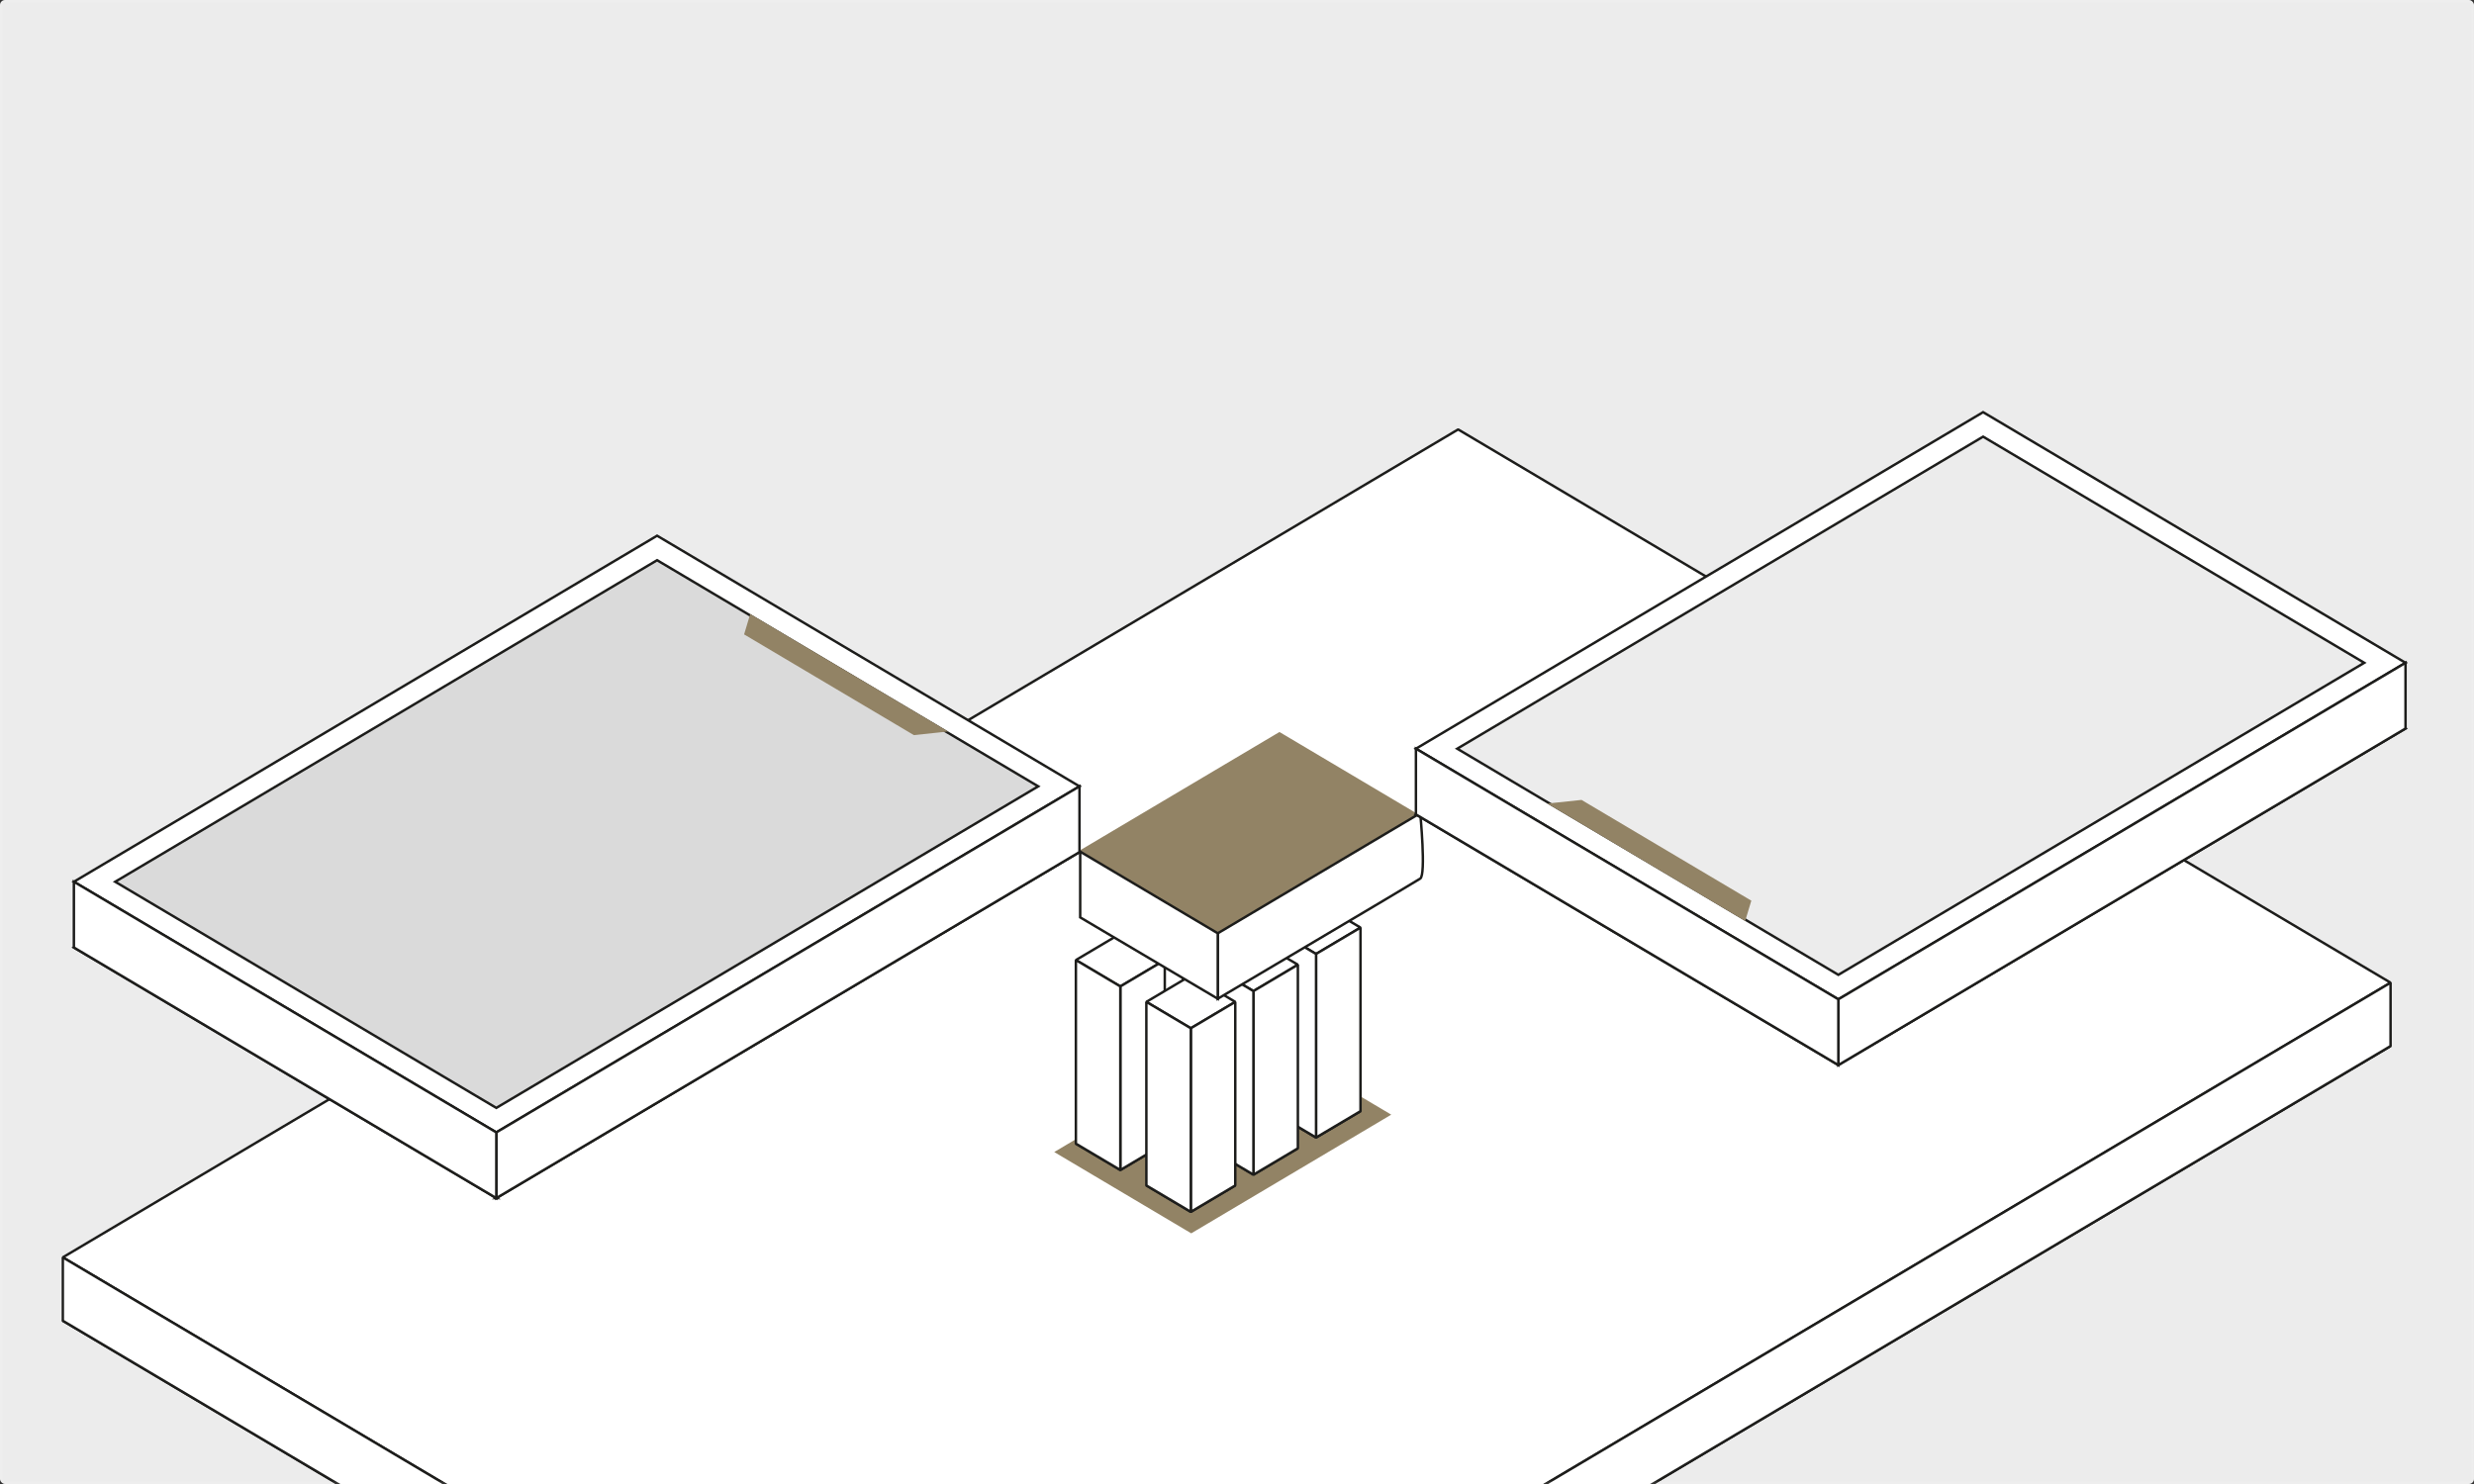
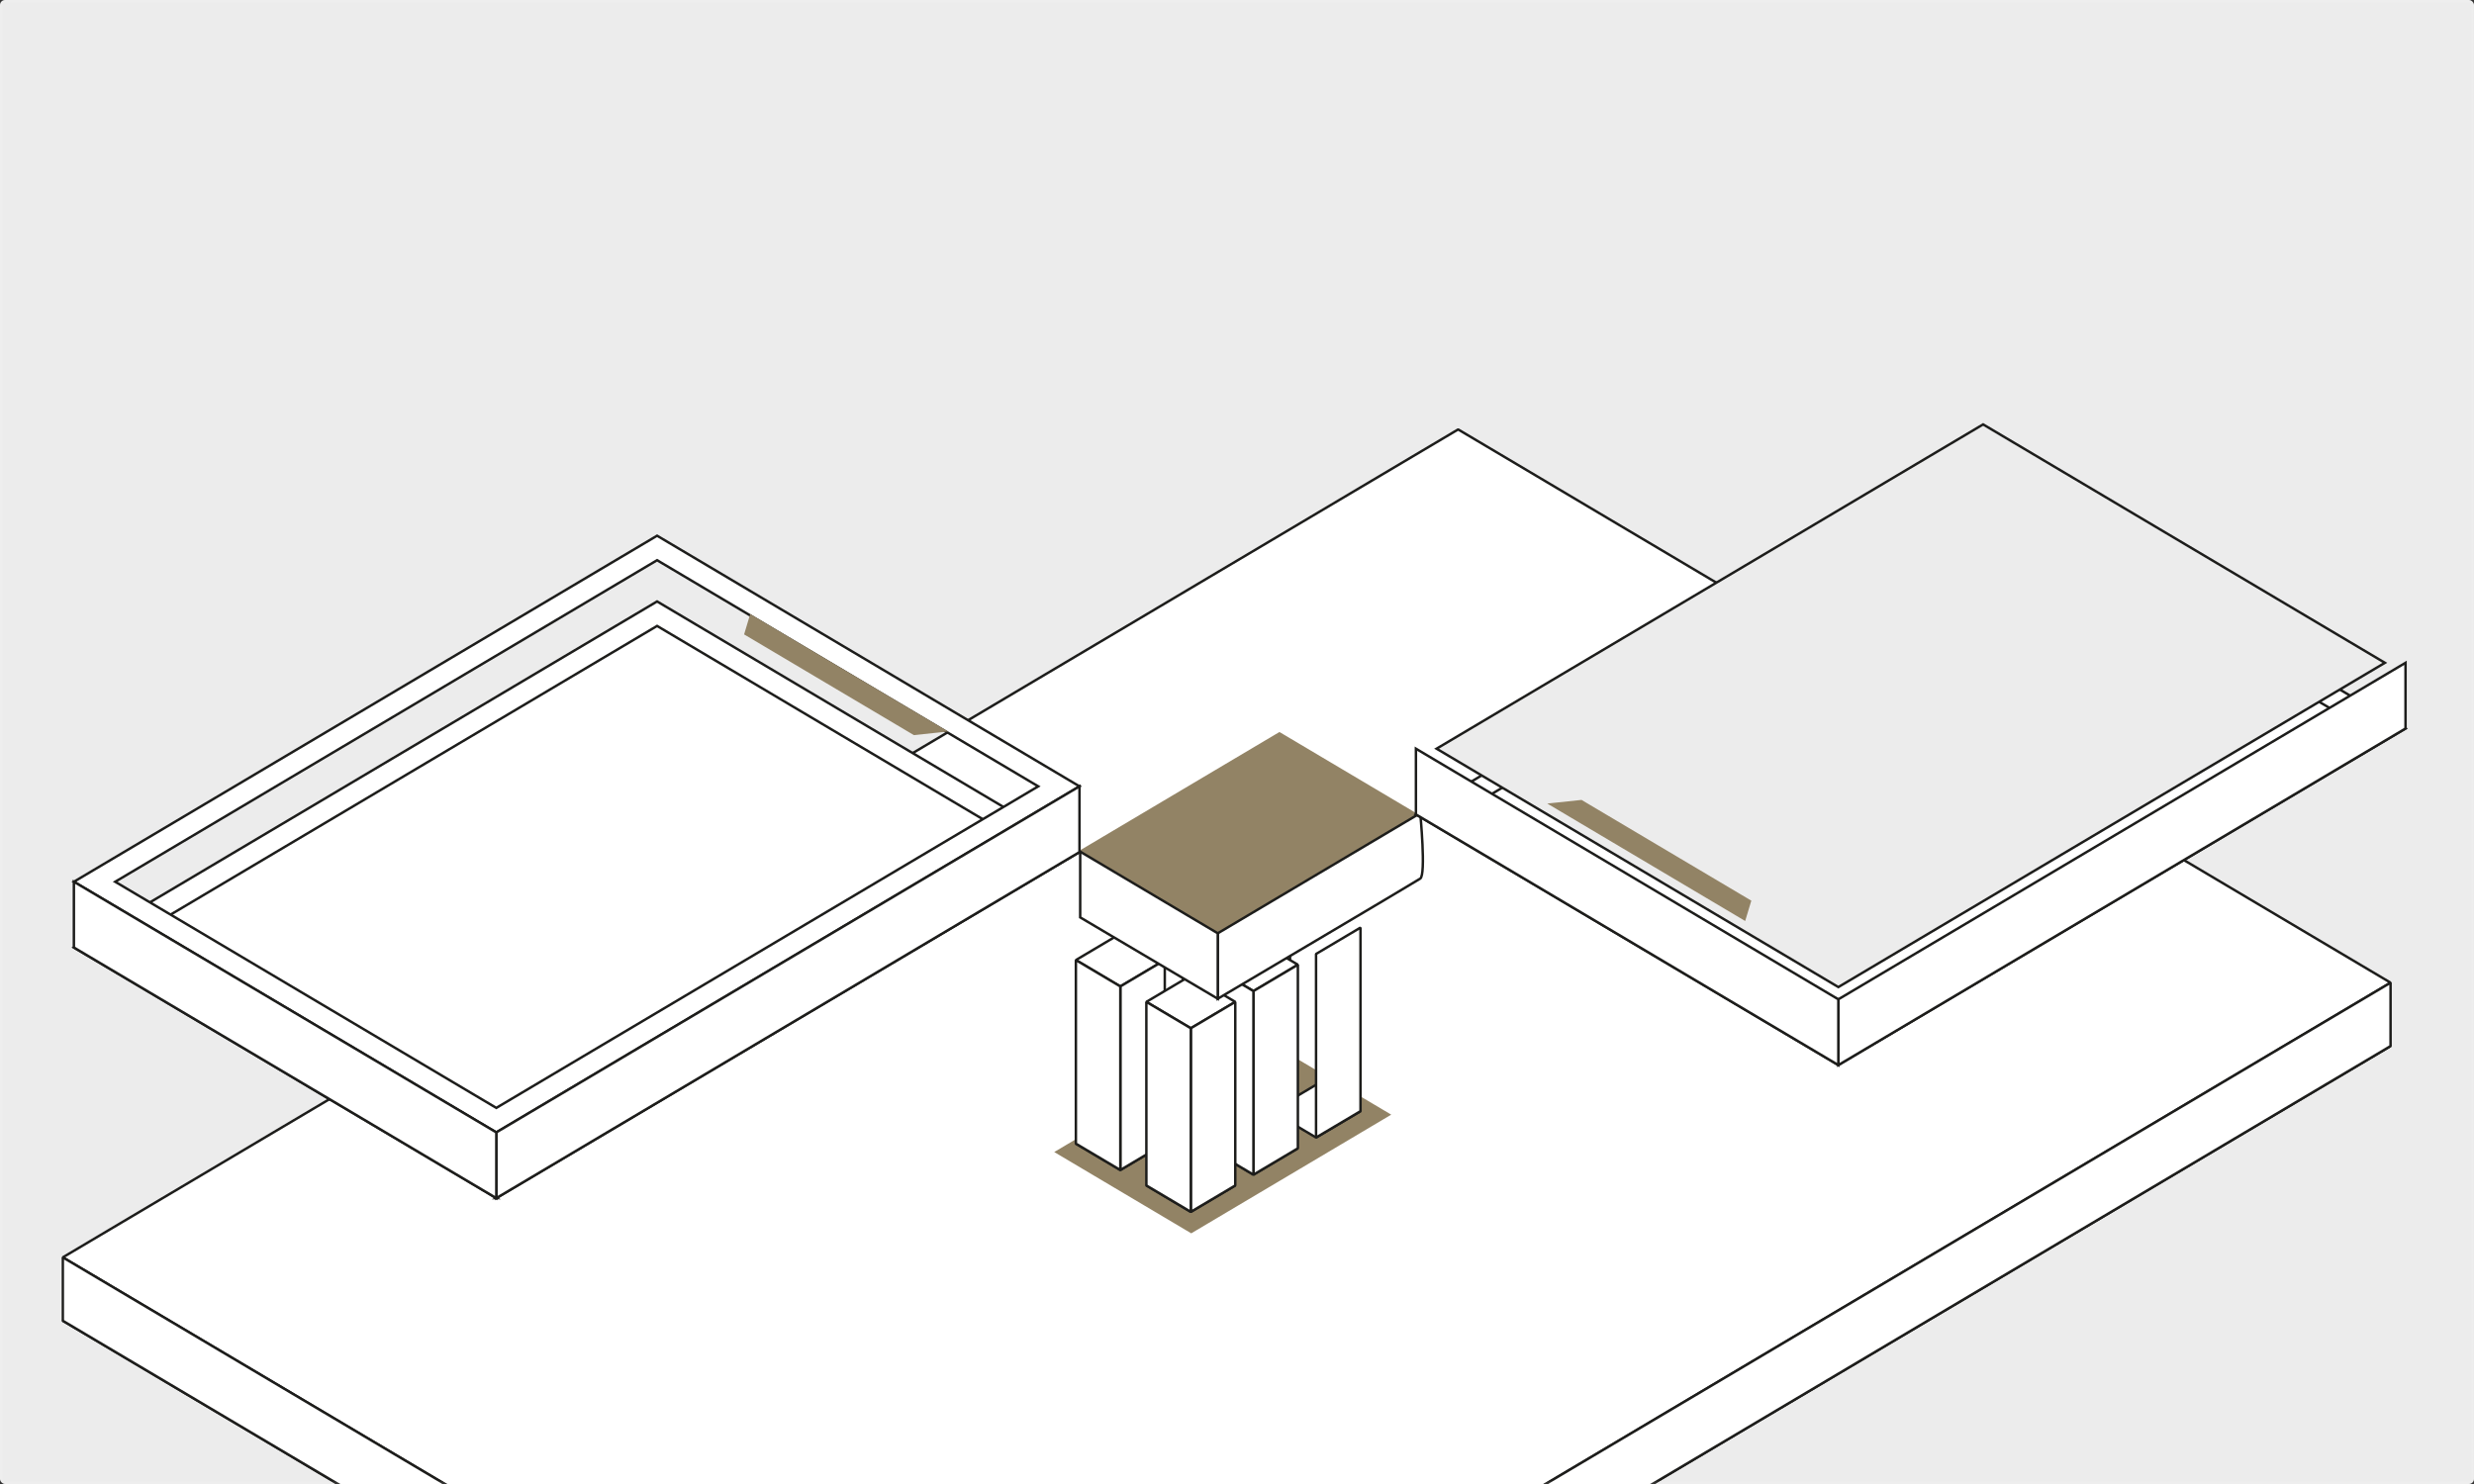
<svg xmlns="http://www.w3.org/2000/svg" width="1000" height="600" viewBox="0 0 1000 600" fill="none">
  <rect x="0" y="0" width="1000" height="600" fill="#333333" stroke="none" />
  <g clip-path="url(#clip0_1835_19355)">
    <rect x="-0.002" width="1000" height="600" rx="2.059" fill="#ECECEC" />
    <g style="mix-blend-mode:multiply">
      <g clip-path="url(#clip1_1835_19355)">
        <path d="M402.271 757.673L25.381 533.988L589.383 199.246L966.273 422.931L402.271 757.673Z" fill="white" stroke="#1D1D1B" stroke-linejoin="bevel" />
        <path d="M402.271 732.058L25.381 508.374L589.383 173.632L966.273 397.317L402.271 732.058Z" fill="white" stroke="#1D1D1B" stroke-linejoin="bevel" />
        <path d="M966.273 397.316V422.931L402.271 757.673V732.058L966.273 397.316Z" fill="white" stroke="#1D1D1B" stroke-linejoin="bevel" />
        <path d="M25.381 508.373V533.988L402.271 757.673V732.058L25.381 508.373Z" fill="white" stroke="#1D1D1B" stroke-linejoin="bevel" />
        <path d="M561.362 450.669L506.97 418.389L427.105 465.781L481.507 498.07L561.362 450.669Z" fill="#928365" stroke="#928365" stroke-miterlimit="10" />
        <path d="M503.459 443.013L485.489 432.348L503.459 421.684L521.429 432.348L503.459 443.013Z" fill="white" stroke="#1D1D1B" stroke-linejoin="bevel" />
        <path d="M503.459 368.788L485.489 358.123L503.459 347.458L521.429 358.123L503.459 368.788Z" fill="white" stroke="#1D1D1B" stroke-linejoin="bevel" />
        <path d="M521.43 358.123V432.348L503.46 443.013V368.788L521.43 358.123Z" fill="white" stroke="#1D1D1B" stroke-linejoin="bevel" />
        <path d="M485.489 358.123L503.459 368.788V443.013L485.489 432.348V358.123Z" fill="white" stroke="#1D1D1B" stroke-linejoin="bevel" />
        <path d="M478.154 458.03L460.184 447.365L478.154 436.7L496.115 447.365L478.154 458.03Z" fill="white" stroke="#1D1D1B" stroke-linejoin="bevel" />
        <path d="M478.154 383.804L460.184 373.139L478.154 362.475L496.115 373.139L478.154 383.804Z" fill="white" stroke="#1D1D1B" stroke-linejoin="bevel" />
        <path d="M496.114 373.14V447.365L478.153 458.03V383.804L496.114 373.14Z" fill="white" stroke="#1D1D1B" stroke-linejoin="bevel" />
        <path d="M460.184 373.14L478.154 383.804V458.03L460.184 447.365V373.14Z" fill="white" stroke="#1D1D1B" stroke-linejoin="bevel" />
        <path d="M531.953 459.915L513.982 449.26L531.953 438.595L549.923 449.26L531.953 459.915Z" fill="white" stroke="#1D1D1B" stroke-linejoin="bevel" />
-         <path d="M531.953 385.699L513.982 375.034L531.953 364.369L549.923 375.034L531.953 385.699Z" fill="white" stroke="#1D1D1B" stroke-linejoin="bevel" />
        <path d="M549.922 375.034V449.259L531.952 459.915V385.699L549.922 375.034Z" fill="white" stroke="#1D1D1B" stroke-linejoin="bevel" />
-         <path d="M513.982 375.034L531.953 385.699V459.915L513.982 449.26V375.034Z" fill="white" stroke="#1D1D1B" stroke-linejoin="bevel" />
        <path d="M506.646 474.941L488.676 464.276L506.646 453.611L524.607 464.276L506.646 474.941Z" fill="white" stroke="#1D1D1B" stroke-linejoin="bevel" />
        <path d="M506.646 400.715L488.676 390.051L506.646 379.386L524.607 390.051L506.646 400.715Z" fill="white" stroke="#1D1D1B" stroke-linejoin="bevel" />
        <path d="M524.607 390.051V464.276L506.646 474.941V400.716L524.607 390.051Z" fill="white" stroke="#1D1D1B" stroke-linejoin="bevel" />
        <path d="M488.676 390.051L506.646 400.716V474.941L488.676 464.276V390.051Z" fill="white" stroke="#1D1D1B" stroke-linejoin="bevel" />
        <path d="M452.838 473.055L434.877 462.39L452.838 451.726L470.808 462.39L452.838 473.055Z" fill="white" stroke="#1D1D1B" stroke-linejoin="bevel" />
        <path d="M452.838 398.831L434.877 388.166L452.838 377.501L470.808 388.166L452.838 398.831Z" fill="white" stroke="#1D1D1B" stroke-linejoin="bevel" />
        <path d="M470.808 388.165V462.39L452.838 473.055V398.83L470.808 388.165Z" fill="white" stroke="#1D1D1B" stroke-linejoin="bevel" />
        <path d="M434.877 388.165L452.838 398.83V473.055L434.877 462.39V388.165Z" fill="white" stroke="#1D1D1B" stroke-linejoin="bevel" />
        <path d="M481.331 489.966L463.37 479.302L481.331 468.637L499.301 479.302L481.331 489.966Z" fill="white" stroke="#1D1D1B" stroke-linejoin="bevel" />
        <path d="M481.331 415.742L463.36 405.077L481.331 394.412L499.301 405.077L481.331 415.742Z" fill="white" stroke="#1D1D1B" stroke-linejoin="bevel" />
        <path d="M499.301 405.077V479.302L481.331 489.967V415.742L499.301 405.077Z" fill="white" stroke="#1D1D1B" stroke-linejoin="bevel" />
        <path d="M463.36 405.077L481.331 415.742V489.967L463.37 479.302L463.36 405.077Z" fill="white" stroke="#1D1D1B" stroke-linejoin="bevel" />
        <path d="M572.839 329.586L517.159 296.534L436.618 344.335L492.298 377.387L572.839 329.586Z" fill="#928365" stroke="#928365" stroke-miterlimit="10" />
        <path d="M574.062 328.775C574.062 328.775 576.47 353.609 574.062 355.228C571.653 356.847 492.224 403.8 492.224 403.8V377.348L574.062 328.775Z" fill="white" stroke="#1D1D1B" stroke-miterlimit="10" />
        <path d="M436.618 344.335V370.911L492.224 403.801V377.339L436.618 344.335Z" fill="white" stroke="#1D1D1B" stroke-miterlimit="10" />
        <path d="M200.608 479.464L38.21 383.081L265.596 248.123L427.994 344.506L200.608 479.464Z" fill="white" stroke="#1D1D1B" stroke-miterlimit="10" />
        <path d="M200.608 484.415L29.864 383.081L265.597 243.172L436.331 344.506L200.599 484.415H200.608ZM46.556 383.081L200.608 474.512L419.649 344.506L265.597 253.075L46.556 383.081Z" fill="white" stroke="#1D1D1B" stroke-miterlimit="10" />
-         <path d="M303.538 275.595L381.699 321.987L369.509 323.282L301.361 282.832L303.538 275.595Z" fill="white" stroke="#1D1D1B" stroke-miterlimit="10" />
-         <path d="M200.608 452.888L38.21 356.504L265.596 221.547L427.994 317.93L200.608 452.888Z" fill="#DADADA" stroke="#1D1D1B" stroke-miterlimit="10" />
        <path d="M200.608 457.839L29.864 356.505L265.597 216.596L436.331 317.93L200.599 457.839H200.608ZM46.556 356.505L200.608 447.936L419.649 317.93L265.597 226.499L46.556 356.505Z" fill="white" stroke="#1D1D1B" stroke-miterlimit="10" />
        <path d="M303.538 249.019L381.699 295.41L369.509 296.705L301.361 256.265L303.538 249.019Z" fill="#928365" stroke="#928365" stroke-miterlimit="10" />
        <path d="M436.332 317.93V344.506L200.608 484.415V457.839L436.332 317.93Z" fill="white" stroke="#1D1D1B" stroke-miterlimit="10" />
        <path d="M29.864 356.504V383.08L200.608 484.415V457.839L29.864 356.504Z" fill="white" stroke="#1D1D1B" stroke-miterlimit="10" />
        <path d="M743.064 425.664L580.666 329.28L801.578 198.17L963.976 294.544L743.064 425.664Z" fill="white" stroke="#1D1D1B" stroke-miterlimit="10" />
-         <path d="M743.065 430.615L572.33 329.281L801.579 193.209L972.313 294.544L743.055 430.606L743.065 430.615ZM589.013 329.281L743.065 420.712L955.63 294.553L801.579 203.122L589.013 329.281Z" fill="white" stroke="#1D1D1B" stroke-miterlimit="10" />
+         <path d="M743.065 430.615L572.33 329.281L801.579 193.209L972.313 294.544L743.055 430.606L743.065 430.615ZM589.013 329.281L743.065 420.712L955.63 294.553L801.579 203.122L589.013 329.281" fill="white" stroke="#1D1D1B" stroke-miterlimit="10" />
        <path d="M839.529 225.642L917.689 272.024L905.49 273.319L837.343 232.878L839.529 225.642Z" fill="white" stroke="#1D1D1B" stroke-miterlimit="10" />
        <path d="M801.578 171.594L963.976 267.977L743.064 399.087L580.666 302.704L801.578 171.594Z" fill="#ECECEC" stroke="#1D1D1B" stroke-miterlimit="10" />
-         <path d="M801.578 166.643L972.312 267.977L743.055 404.039L572.32 302.705L801.578 166.643ZM955.63 267.977L801.578 176.546L589.012 302.705L743.064 394.136L955.63 267.977Z" fill="white" stroke="#1D1D1B" stroke-miterlimit="10" />
        <path d="M705.113 371.616L626.962 325.224L639.152 323.929L707.299 364.379L705.113 371.616Z" fill="#928365" stroke="#928365" stroke-miterlimit="10" />
        <path d="M972.322 267.977V294.543L743.064 430.615V404.039L972.322 267.977Z" fill="white" stroke="#1D1D1B" stroke-miterlimit="10" />
        <path d="M572.321 302.704V329.28L743.064 430.615V404.039L572.321 302.704Z" fill="white" stroke="#1D1D1B" stroke-miterlimit="10" />
      </g>
    </g>
  </g>
  <rect x="0.498" y="0.5" width="999" height="599" rx="1.559" stroke="white" stroke-opacity="0.1" />
  <defs>
    <clipPath id="clip0_1835_19355">
      <rect x="-0.002" width="1000" height="600" rx="2.059" fill="white" />
    </clipPath>
    <clipPath id="clip1_1835_19355">
      <rect width="948.33" height="592.002" fill="white" transform="translate(24.918 166.09)" />
    </clipPath>
  </defs>
</svg>